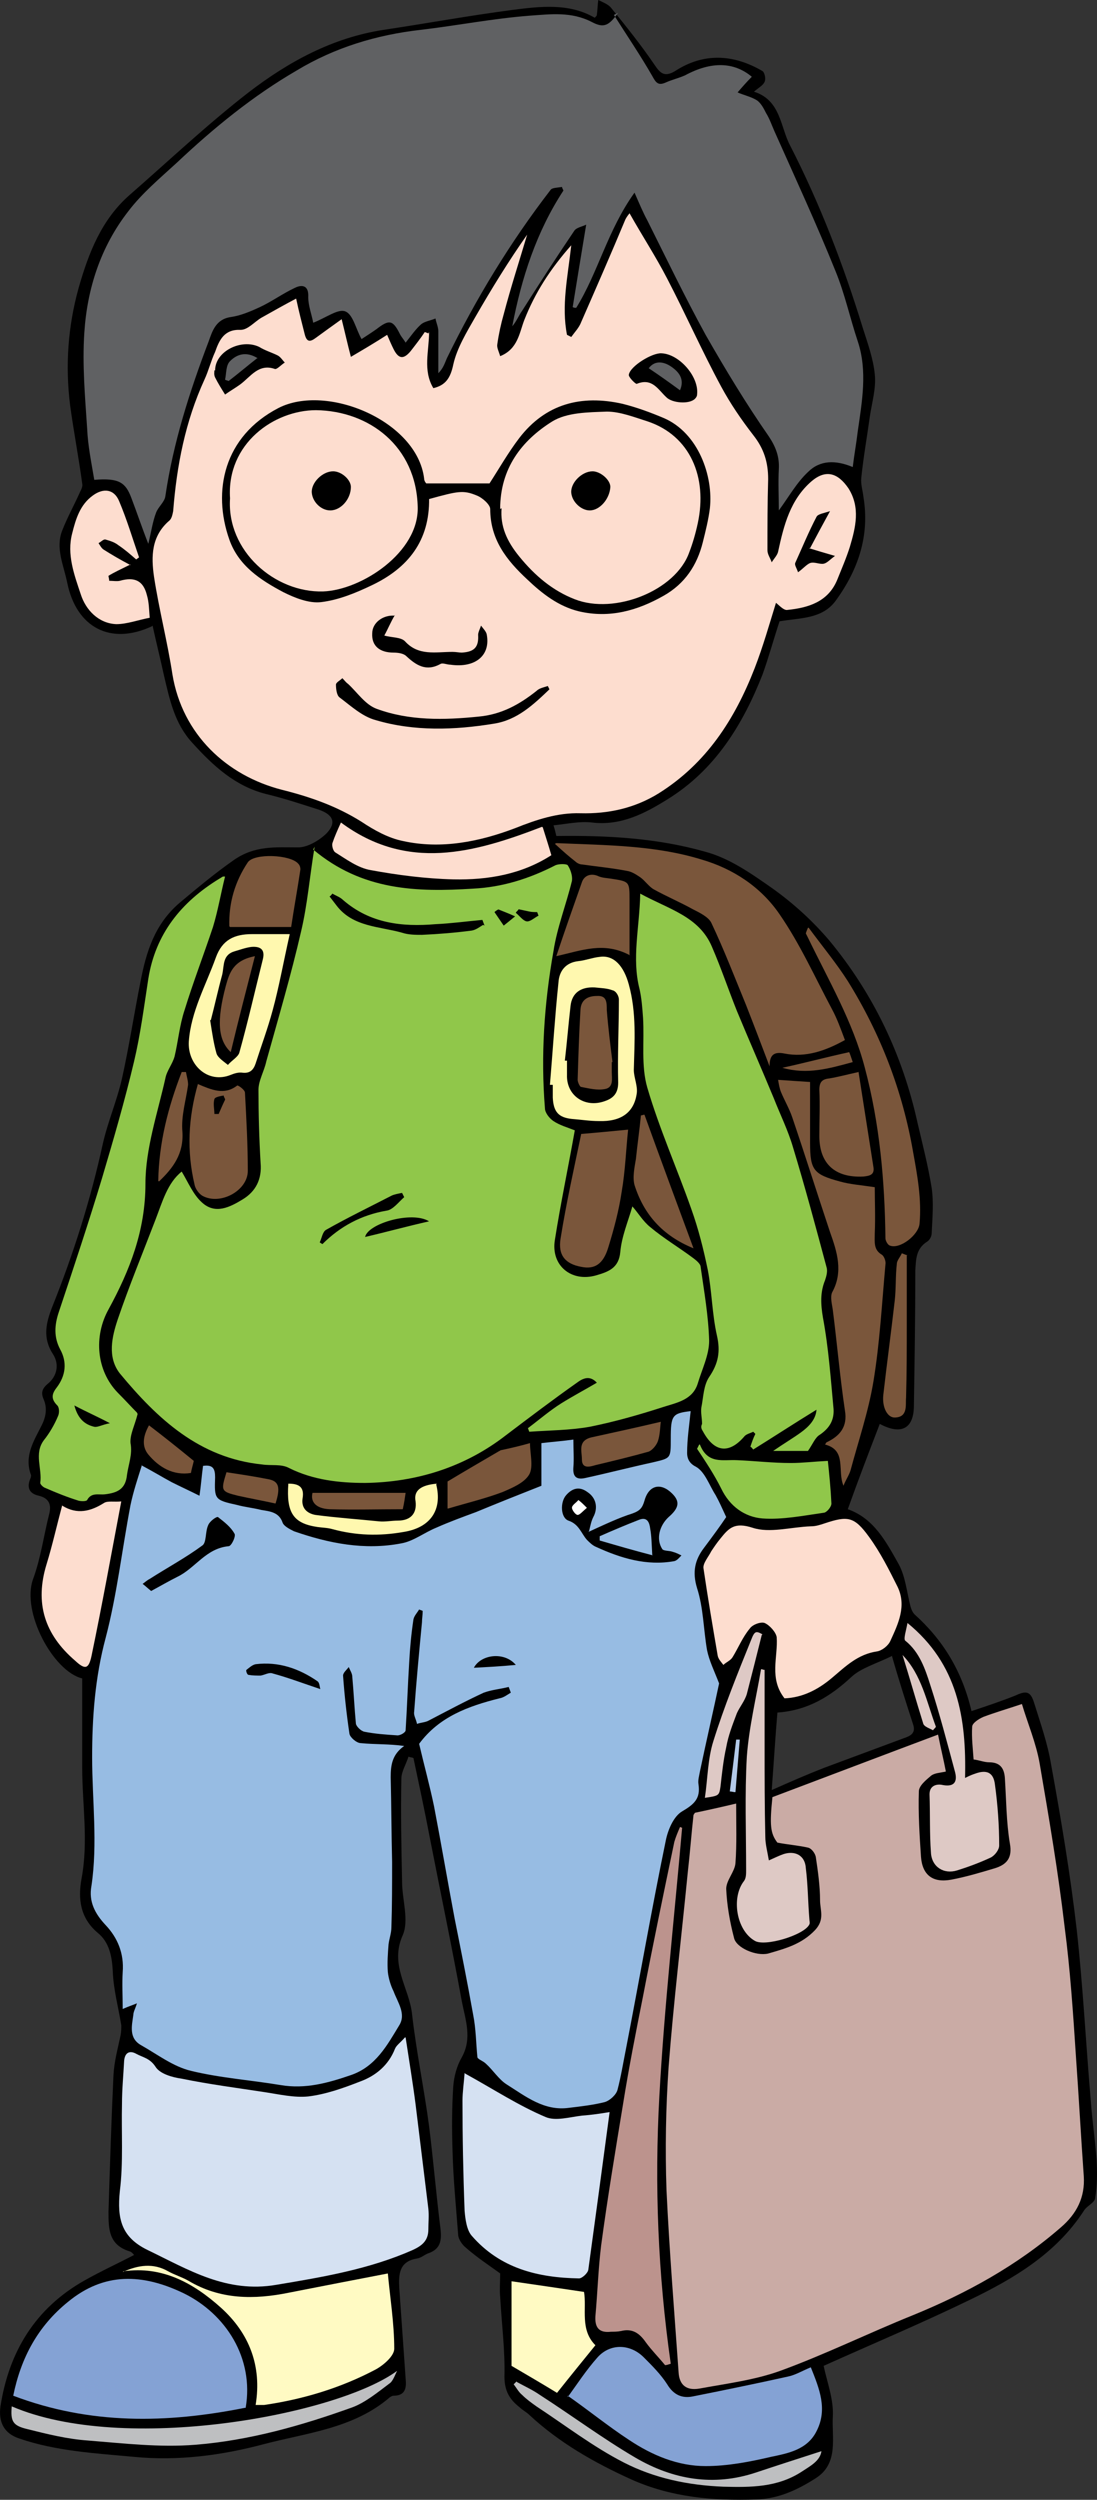
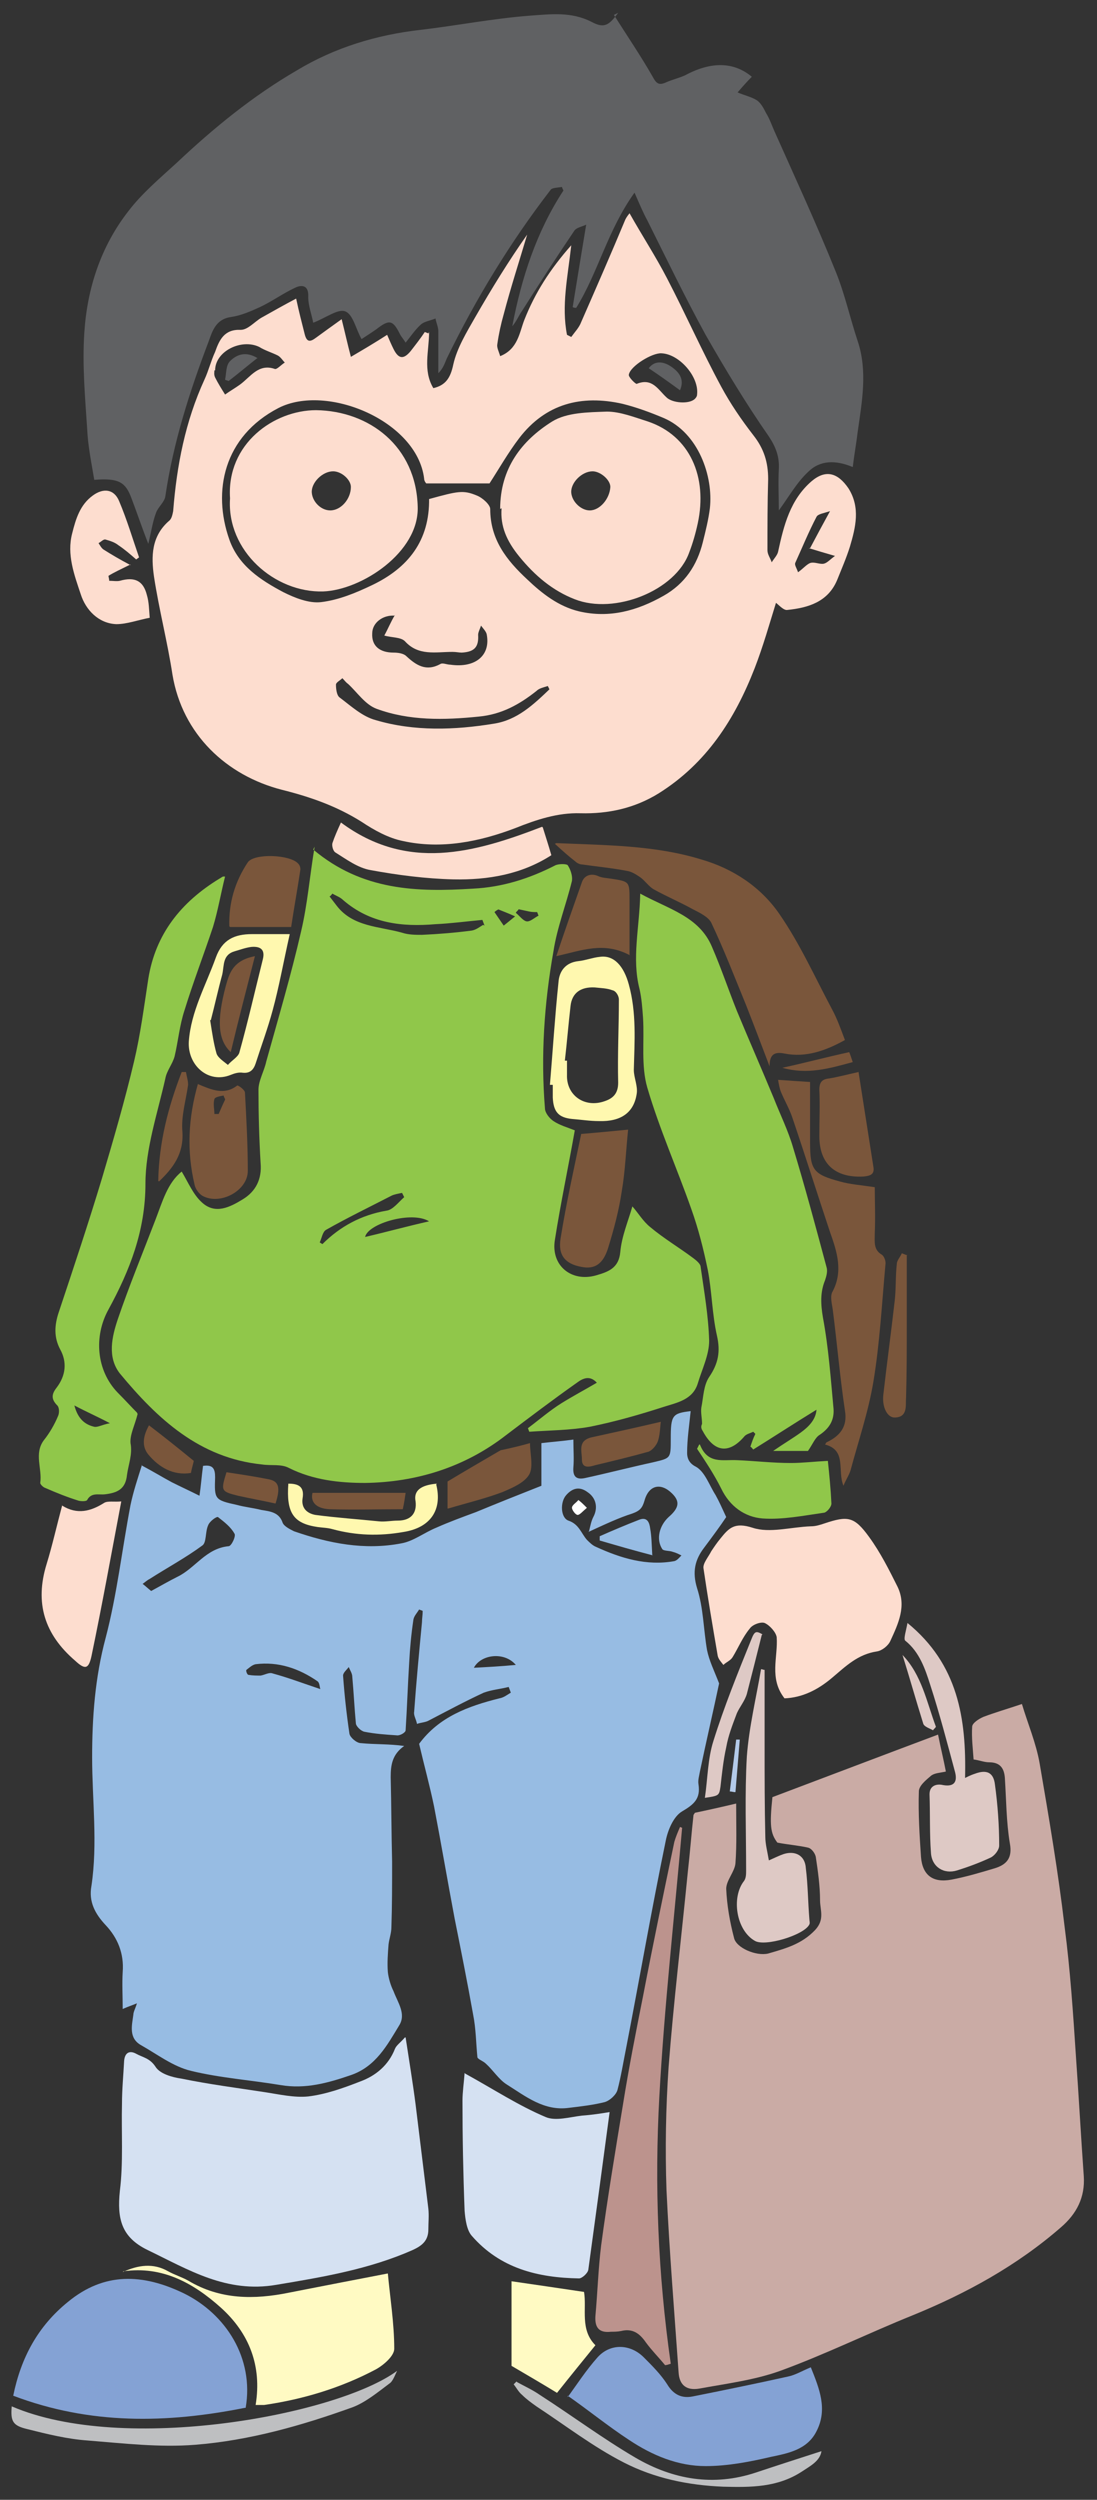
<svg xmlns="http://www.w3.org/2000/svg" version="1.1" viewBox="0 0 333.33 759.53">
  <rect x="0" y="0" width="333.33" height="759.53" fill="#333333" stroke="none" />
  <g>
-     <path d="m181.79 0c-0.216 1.512-0.216 3.023-0.432 4.535 0 0.216-0.216 0.433-0.648 0.865-7.776-4.536-16.633-3.457-25.057-2.377-13.176 1.728-26.134 4.105-39.094 6.049-15.552 2.376-28.945 9.72-41.041 19.008-12.527 9.719-24.19 20.736-36.07 31.104-8.64 7.56-12.529 17.711-15.553 28.295-3.24 11.663-4.104 23.543-2.592 35.639 1.08 7.992 2.592 15.77 3.672 23.762 0.216 0.864-0.216 1.728-0.648 2.592-1.728 3.888-3.886 7.776-5.398 11.664-2.16 5.399 0.432 10.582 1.512 15.982 2.808 13.608 13.175 19.008 25.703 13.176l0.217-0.217c1.08 4.968 2.375 10.153 3.455 15.121 1.728 7.344 3.241 14.688 8.641 20.52 6.263 6.911 12.959 13.175 22.463 15.551 5.4 1.296 10.584 3.024 15.984 4.752 4.32 1.512 5.399 3.889 2.375 7.129-2.16 2.16-5.831 4.32-8.639 4.32-6.912 0-13.176-0.649-19.656 3.887-5.832 4.104-11.016 8.425-16.416 12.961-7.56 6.48-10.151 14.904-11.879 23.975-1.944 9.72-3.457 19.657-5.617 29.377-1.512 6.696-4.32 13.175-5.832 19.871-3.672 16.847-8.856 33.263-15.336 49.463-1.944 4.968-3.023 9.505 0.217 14.473 1.944 3.024 1.296 6.696-1.728 9.072-1.728 1.512-1.944 2.808-1.08 4.752 1.08 2.591 0.648 5.181-0.648 7.773-2.376 4.752-5.398 9.289-3.238 15.121 0 0.216-7.969e-4 0.648-0.217 1.08-1.08 2.592-0.432 4.536 2.592 5.184 2.592 0.648 3.888 2.16 3.24 5.184-1.728 6.696-2.593 13.608-4.969 20.088-3.672 9.936 6.048 28.08 14.904 30.24v27c0 11.232 1.945 22.462-0.215 33.91-1.08 6.048-0.433 11.88 4.967 16.416 3.456 2.808 4.321 7.128 4.537 11.664 0.216 5.616 1.728 11.016 2.592 16.416 1e-6 0.864-7.96e-4 1.943-0.217 3.023-0.864 4.104-1.944 7.992-2.16 12.096-0.648 13.824-1.08 27.649-1.512 41.473 0 5.184 4.68e-4 10.152 6.481 12.096 0.648 0.216 1.079 0.864 1.295 1.08-4.968 2.592-10.151 4.967-15.119 7.775-14.904 8.424-22.896 21.598-25.488 38.23-0.648 4.752 1.079 8.209 5.615 9.721 11.232 3.888 23.328 4.535 34.992 5.615 13.392 1.296 26.567-0.431 39.527-3.887 13.176-3.456 27.216-4.752 38.232-14.256 0.432-0.216 0.648-0.434 1.08-0.434 3.888 0 3.888-2.808 3.672-5.184-0.648-9.288-1.295-18.36-1.943-27.648-0.216-4.104-0.002-7.99 5.398-8.855 1.296-0.215 2.161-1.078 3.24-1.51 3.888-1.296 4.319-3.889 3.887-7.561-1.296-10.368-2.159-20.736-3.455-31.104-1.511-11.448-3.888-22.68-5.184-34.127-0.864-7.992-6.911-14.905-2.807-23.977 1.944-4.536-0.217-10.801-0.217-16.201-0.216-10.368-0.433-20.95-0.217-31.318 1e-5 -2.16 1.512-4.535 2.16-6.695 0.432 0.216 1.082 0.216 1.514 0.432 1.728 8.208 3.456 16.199 4.967 24.191 3.24 16.631 6.695 33.048 9.719 49.68 1.08 5.616 3.24 11.232 0 17.062-1.512 2.592-2.376 5.832-2.592 8.855-0.432 6.48-0.431 13.176-0.215 19.656 0.216 8.64 1.079 17.065 1.727 25.705 0.216 1.296 1.297 2.808 2.377 3.672 3.456 3.024 7.127 5.399 10.367 7.775 0 2.592-0.216 4.967 0 7.127 0.432 7.992 1.513 16.199 1.297 24.191 0 4.32 1.511 6.913 4.535 9.289 0.864 0.864 2.159 1.511 3.023 2.375 9.072 8.424 19.657 14.473 31.105 19.656 12.095 5.4 24.839 6.479 37.799 6.047 6.912-0.216 12.745-3.022 18.145-6.479 7.128-4.535 4.752-12.528 5.184-19.008 0.216-4.968-1.729-10.151-2.809-15.119 14.903-6.696 29.808-12.962 44.496-20.09 13.392-6.48 26.136-14.038 34.559-26.998 0.864-1.512 3.239-2.377 3.455-3.889 0.648-3.888 0.648-7.776 0.432-11.664-0.432-5.832-1.295-11.664-1.727-17.496-1.512-17.495-2.376-34.99-4.32-52.486-1.943-16.848-4.751-33.479-7.775-50.111-1.08-6.48-3.24-12.527-5.184-18.791-1.08-3.456-2.377-3.672-5.617-2.16-4.32 1.728-8.855 3.24-13.391 4.752-2.808-12.096-8.641-21.6-17.281-29.375-0.648-0.648-1.079-1.728-1.295-2.592-1.08-4.32-1.513-8.857-3.457-12.529-3.888-6.912-7.56-14.04-15.551-16.848 3.24-9.072 6.479-17.496 9.719-25.92 6.48 3.456 10.369 1.513 10.369-5.615 0.216-13.607 0.432-27.431 0.432-41.039 0.216-3.456 0.215-6.481 3.455-8.641 0.864-0.432 1.514-1.728 1.514-2.592 0.216-4.536 0.648-9.288 0-13.824-1.08-6.695-2.808-13.391-4.32-19.871-4.536-20.52-13.392-39.096-26.783-55.295-4.968-5.832-10.8-11.232-17.496-15.984-6.48-4.536-12.961-9.072-20.305-11.016-14.472-4.104-29.591-4.968-45.143-4.752-0.216-0.864-0.431-1.944-0.863-3.24 4.104-0.432 7.992-1.295 11.664-0.863 8.856 1.08 16.197-2.809 23.109-7.129 14.256-8.856 22.681-22.463 28.729-37.799 1.944-5.4 3.456-11.015 5.184-16.199 6.264-1.08 12.96-0.648 17.064-6.264 6.912-9.504 10.368-19.871 8.424-31.535-0.216-1.944-0.864-3.888-0.648-5.832 0.648-6.264 1.728-12.312 2.592-18.576 0.648-4.32 1.944-8.64 1.512-12.744-0.432-4.752-2.16-9.504-3.672-14.256-5.831-19.007-12.959-37.583-22.031-55.295-3.024-5.616-2.808-13.824-11.016-16.416 1.512-1.296 2.808-1.943 3.24-3.023 0.432-0.864-4.3e-4 -2.808-0.648-3.24-8.856-5.184-17.928-5.616-26.568 0-3.24 1.944-4.536 0.649-6.264-1.943-4.103-6.048-8.638-11.663-13.174-17.279-0.864-1.08-2.593-1.729-3.889-2.377zm89.205 503.06h0.217c-0.063 0.032-0.126 0.059-0.189 0.09 2.151 7.522 4.302 14.193 6.453 20.861 0.864 2.592-0.865 3.455-2.809 4.104-8.208 3.024-16.198 6.048-24.406 9.072-4.968 1.944-9.936 4.105-15.768 6.697 0.648-8.64 1.081-15.985 1.728-23.545 9.288-0.648 16.199-4.969 22.463-10.801 2.983-2.771 7.649-4.072 12.338-6.389-0.009-0.031-0.019-0.059-0.027-0.09z" />
    <path d="m42.899 445.17c3.672 1.944 6.48 3.672 9.288 5.184 2.592 1.296 5.4 2.592 8.424 4.104 0.432-2.808 0.648-5.832 1.08-9.072 3.024-0.432 3.671 0.864 3.671 3.456-0.216 6.696-0.216 6.912 6.696 8.424 2.376 0.648 4.752 0.864 7.344 1.512 2.592 0.432 5.4 0.648 6.48 3.888 0.432 1.08 2.16 1.944 3.456 2.592 10.584 3.672 21.384 5.832 32.616 3.672 3.672-0.648 6.912-3.24 10.583-4.752 3.888-1.728 7.992-3.24 12.096-4.752 6.264-2.592 12.744-5.184 19.872-7.992v-12.96c3.672-0.432 6.696-0.648 9.72-1.08 0 3.24 0.216 5.832 0 8.424-0.216 2.808 0.864 3.888 3.672 3.24 6.912-1.512 13.608-3.24 20.519-4.752 5.4-1.296 5.4-1.08 5.4-7.128 0-7.128 0.432-7.776 6.048-8.424-0.432 4.32-1.08 8.424-1.08 12.744 0 1.296 0.432 3.024 2.592 4.104 2.808 1.512 4.104 5.616 6.048 8.64 1.08 1.944 1.944 3.888 3.24 6.696-1.728 2.592-4.104 5.832-6.696 9.288-2.808 3.672-3.672 7.344-2.16 12.312 1.944 6.048 1.944 12.527 3.024 18.791 0.648 3.24 2.16 6.264 3.672 10.152-1.728 8.208-3.888 17.496-5.832 26.784-0.216 1.296-0.648 2.592-0.432 3.888 0.648 4.32-1.296 6.048-4.968 8.208-2.592 1.512-4.32 5.616-4.968 8.856-4.32 20.951-7.991 42.119-12.095 63.287-0.864 4.319-1.512 8.423-2.592 12.527-0.432 1.512-2.376 3.24-3.888 3.672-3.456 0.864-7.128 1.296-10.8 1.728-7.56 1.08-13.176-3.456-19.008-7.128-2.376-1.512-4.104-4.32-6.264-6.264-0.864-0.864-2.376-1.296-2.592-1.944-0.432-4.319-0.432-8.639-1.296-12.959-1.728-9.72-3.672-19.44-5.616-29.16-2.16-11.448-4.104-22.896-6.264-34.127-1.296-6.264-3.023-12.528-4.535-19.008 6.047-8.208 14.903-11.448 24.407-13.824 1.296-0.216 2.376-1.08 3.456-1.728-0.216-0.648-0.432-1.08-0.648-1.728-2.592 0.648-5.184 0.864-7.56 1.728-5.616 2.592-11.232 5.616-16.631 8.424-1.08 0.648-2.592 0.648-3.672 1.08-0.216-1.296-1.08-2.592-0.864-3.672 0.648-9.072 1.512-18.144 2.376-27.215 0-1.08 0.216-2.16 0.216-3.456-0.432-0.216-0.648-0.216-1.08-0.432-0.648 1.08-1.512 1.944-1.728 3.024-0.648 4.319-1.08 8.855-1.296 13.175-0.432 6.912-0.648 13.824-1.08 20.52 0 0.648-1.728 1.728-2.808 1.512-3.24-0.216-6.48-0.432-9.72-1.08-1.08-0.216-2.592-1.728-2.592-2.592-0.432-4.536-0.648-9.288-1.08-14.04 0-1.08-0.648-1.944-1.08-3.024-0.648 0.864-1.728 1.728-1.728 2.592 0.432 6.048 1.08 11.88 1.944 17.712 0.216 1.08 2.16 2.808 3.456 2.808 4.32 0.432 8.64 0.216 13.176 0.864-3.672 2.592-4.104 5.832-4.104 9.504 0.216 8.64 0.216 17.064 0.432 25.703 0 6.696 0 13.392-0.216 19.872 0 1.728-0.648 3.456-0.864 5.184-0.216 2.808-0.432 5.616-0.216 8.424 0.216 1.944 0.864 4.104 1.728 5.832 1.296 3.456 3.888 6.912 1.728 10.368-3.672 6.048-7.128 12.527-14.688 15.119-6.912 2.376-13.824 4.32-21.384 3.024-9.072-1.512-18.36-2.16-27.215-4.32-5.4-1.296-10.152-4.967-15.12-7.775-3.888-2.16-2.808-6.048-2.376-9.288 0-0.864 0.648-1.944 1.08-3.456-1.512 0.648-2.376 0.864-4.32 1.728 0-4.104-0.216-7.56 0-11.232 0.432-5.616-1.512-10.368-5.184-14.256-3.24-3.456-5.184-7.128-4.32-11.88 1.944-12.96 0.216-26.135 0.216-39.095 0-12.096 0.864-24.192 4.104-36.288 3.456-13.175 4.968-26.783 7.56-40.391 0.864-4.104 2.16-7.992 3.456-12.096zm136.08 20.088c0.432-1.728 0.648-3.024 1.296-4.32 1.512-2.808 0.864-5.832-1.728-7.56-2.592-1.944-4.752-1.08-6.48 0.864-1.944 2.16-1.728 6.912 0.648 7.776 3.24 1.08 3.888 3.888 5.616 5.832 0.864 0.864 1.728 1.728 2.808 2.16 7.56 3.456 15.335 5.832 23.759 4.32 0.864-0.216 1.512-1.08 2.16-1.728-0.864-0.432-1.728-0.864-2.592-1.08-1.08-0.432-2.808-0.216-3.24-0.864-1.944-3.024-0.864-7.128 1.944-9.72 3.24-2.808 3.456-4.752 1.08-7.128-3.456-3.456-7.128-2.592-8.424 2.16-0.647 2.16-1.295 3.024-3.671 3.888-4.104 1.296-8.208 3.24-13.392 5.616zm-133.05 18.144c2.808-1.512 5.4-3.024 7.992-4.32 5.4-2.592 8.64-8.64 15.551-9.288 0.864 0 2.376-3.24 1.728-3.888-1.08-1.944-3.024-3.456-4.968-4.968-0.432-0.216-2.591 1.296-3.023 2.592-0.864 1.944-0.432 5.184-1.728 6.048-4.968 3.672-10.584 6.696-15.984 10.152-0.864 0.432-1.512 1.08-2.16 1.512 0.864 0.648 1.512 1.296 2.592 2.16zm51.407 29.807c-0.216-0.648-0.216-1.944-0.864-2.376-5.616-3.888-11.88-6.048-18.792-5.184-1.08 0.216-1.944 1.08-2.808 1.728-0.216 0.216 0.216 1.512 0.648 1.512 1.296 0.216 2.376 0.216 3.672 0.216 1.296-0.216 2.592-1.08 3.672-0.648 4.752 1.296 9.288 3.024 14.472 4.752zm59.399-7.344c-3.456-4.104-10.584-3.24-12.744 0.864 4.104-0.216 8.208-0.432 12.744-0.864z" fill="#97bce3" />
    <path d="m95.17 258.12c14.904 12.528 31.536 12.96 48.599 11.88 8.856-0.432 17.064-3.024 25.056-7.128 1.08-0.432 3.24-0.432 3.672 0 0.864 1.296 1.512 3.24 1.296 4.752-1.728 7.128-4.536 14.256-5.616 21.384-2.808 15.767-3.888 31.751-2.592 47.735 0 1.296 1.296 3.024 2.592 3.888 1.944 1.296 4.32 1.944 6.48 2.808-1.944 11.016-4.32 22.247-6.048 33.263-1.296 7.776 4.968 12.96 12.528 10.8 3.672-1.08 6.912-2.16 7.344-7.128 0.432-4.752 2.376-9.288 3.672-13.824 1.728 1.944 3.239 4.536 5.399 6.264 4.104 3.456 8.856 6.264 13.176 9.504 0.864 0.648 2.16 1.728 2.16 2.592 1.08 7.56 2.376 14.904 2.592 22.464 0 4.32-2.16 8.64-3.456 12.96-1.512 4.968-6.264 5.831-10.368 7.127-7.343 2.376-14.903 4.536-22.463 6.048-6.048 1.08-12.312 1.08-18.36 1.512-0.216-0.432-0.216-0.648-0.432-1.08 3.456-2.592 6.696-5.4 10.152-7.559 3.456-2.16 7.128-4.104 10.8-6.264-2.16-2.376-4.32-1.296-6.048 0-7.344 5.184-14.472 10.583-21.6 15.983-12.528 9.72-27.215 14.256-42.767 14.472-7.776 0-15.768-0.864-23.112-4.536-2.376-1.296-5.4-0.648-8.208-1.08-19.007-1.944-31.751-13.824-43.199-27.647-3.888-4.968-2.376-11.232-0.648-16.416 3.456-10.152 7.56-20.088 11.448-30.24 2.16-5.616 3.672-11.231 7.992-14.687 1.944 3.24 3.456 6.911 6.048 9.287 4.103 3.888 8.639 1.512 12.527-0.864s5.832-6.047 5.4-11.015c-0.432-7.344-0.648-14.904-0.648-22.248 0-2.808 1.728-5.616 2.376-8.64 3.672-13.176 7.56-26.351 10.584-39.527 1.944-8.208 2.592-16.632 4.104-25.704zm52.055 23.112c-0.216-0.648-0.432-1.08-0.648-1.728-4.752 0.432-9.504 1.08-14.256 1.296-10.151 0.864-19.871-0.216-28.079-7.344-0.864-0.864-2.16-1.296-3.24-1.944-0.216 0.216-0.432 0.648-0.864 0.864 0.648 0.864 1.512 1.944 2.16 2.808 4.968 6.48 12.96 6.264 19.872 8.208 1.944 0.648 4.104 0.648 6.048 0.648 4.967-0.216 10.151-0.648 15.119-1.296 1.296-0.216 2.376-1.08 3.456-1.728zm-50.327 96.118c0.432 0.216 0.648 0.432 1.08 0.648 5.4-5.4 11.88-8.856 19.44-10.152 1.944-0.216 3.672-2.592 5.4-4.104l-0.648-1.296c-1.08 0.216-2.376 0.432-3.24 0.864-6.696 3.456-13.392 6.696-19.872 10.368-1.08 0.648-1.296 2.592-1.944 3.888zm14.04-1.512c6.48-1.512 12.744-3.24 19.439-4.752-5.183-3.24-18.575 0.648-19.439 4.752zm40.607-99.574c-0.432 0.216-0.864 0.432-1.296 0.864 0.864 1.296 1.944 2.808 2.808 4.104 1.08-0.864 2.16-1.728 3.456-2.808-2.376-1.08-3.672-1.512-5.184-2.16zm6.048 0c-0.216 0.432-0.648 0.648-0.864 1.08 1.08 0.864 2.16 2.376 3.24 2.592s2.376-1.08 3.672-1.728c-0.216-0.432-0.216-0.648-0.432-1.08-0.864 0-1.728 0-2.592-0.216-1.08-0.216-1.944-0.432-3.024-0.648z" fill="#90c74a" />
    <path d="m130.38 100.87c0 5.832-1.943 11.664 1.296 17.064 3.672-0.864 5.184-3.024 6.048-7.128 1.08-4.968 4.104-9.936 6.696-14.471 4.968-8.64 10.152-17.064 15.768-25.056-2.376 7.992-4.968 15.984-7.128 24.192-0.864 3.023-1.512 6.047-1.944 9.071-0.216 1.08 0.432 2.16 0.864 3.672 5.4-2.16 5.832-7.128 7.344-11.015 3.24-8.208 7.776-15.336 14.256-22.68-1.08 9.72-3.024 18.36-1.296 27.215l1.296 0.648c1.08-1.512 2.376-2.808 3.024-4.535 4.536-10.368 9.072-20.736 13.392-31.104 0.216-0.432 0.432-0.864 1.296-1.944 3.887 6.912 7.991 13.176 11.447 19.872 5.616 10.8 10.584 22.031 16.416 32.831 2.808 5.184 6.048 9.936 9.72 14.688 3.24 4.104 4.536 8.208 4.536 13.392-0.216 7.128-0.216 14.472-0.216 21.599 0 1.296 0.864 2.376 1.296 3.672 0.648-1.08 1.728-2.16 1.944-3.24 1.728-7.991 3.672-15.767 10.152-21.383 4.32-3.672 7.992-2.592 11.232 2.16 3.671 5.832 2.16 11.88 0.432 17.711-1.08 3.456-2.592 6.912-3.888 10.152-2.808 6.696-8.856 8.424-15.12 9.072-1.08 0.216-2.592-1.512-3.456-2.16-1.944 6.264-3.888 13.176-6.48 19.872-6.048 15.552-14.688 28.943-29.16 38.015-7.343 4.536-15.335 6.264-23.759 6.048-6.912-0.216-13.392 1.944-19.872 4.536-10.8 4.104-22.464 6.48-34.127 3.888-4.32-0.864-8.64-3.24-12.528-5.832-7.56-4.752-15.552-7.56-24.192-9.72-16.848-4.32-30.239-16.847-33.263-34.991-1.512-9.936-4.104-19.872-5.616-29.808-0.864-6.048-0.864-12.311 4.752-17.063 0.648-0.648 0.864-1.728 1.08-2.808 1.08-13.824 3.672-27.216 9.504-39.96 1.296-2.808 1.944-5.616 3.239-8.424 1.296-3.672 2.808-6.912 7.776-6.696 2.16 0 4.104-2.375 6.264-3.671 3.456-1.944 6.912-3.888 10.584-5.832 0.864 4.104 1.728 7.344 2.592 10.799 0.648 2.592 1.728 2.376 3.456 1.08 2.376-1.728 4.752-3.456 7.776-5.615 1.08 4.319 1.728 7.343 2.808 11.447 3.672-2.16 7.344-4.32 11.016-6.696 0.648 1.512 1.296 3.024 1.944 4.32 1.512 3.024 3.024 3.24 5.184 0.648 1.512-1.944 3.024-3.888 4.32-5.832 0.432 0.216 0.648 0.216 1.079 0.432zm0 50.76c8.64-2.376 10.368-2.808 14.472-1.08 1.728 0.648 4.104 2.808 4.104 4.104 0 9.287 4.968 15.551 11.232 21.383 4.536 4.32 9.504 8.208 15.768 9.72 9.288 2.16 17.712-0.216 25.703-4.752 6.48-3.672 10.152-9.288 11.88-16.2 0.864-3.455 1.728-6.911 2.16-10.367 1.08-9.72-3.456-22.896-14.04-27.432-4.104-1.728-8.207-3.24-12.527-4.32-12.528-2.808-23.328 0-31.32 10.368-3.456 4.536-6.264 9.504-9.072 13.824h-19.223s-0.648-0.648-0.648-1.512c-2.16-17.496-29.592-28.944-44.28-21.384-16.632 8.64-20.088 25.272-14.904 39.959 2.808 7.992 9.504 12.312 16.416 15.984 3.456 1.728 7.776 3.456 11.448 3.024 5.4-0.648 10.584-2.808 15.552-5.184 10.8-5.184 17.495-13.392 17.279-26.351zm36.72 58.103-0.648-1.296c-1.296 0.432-2.592 0.648-3.456 1.512-5.184 4.104-10.584 7.128-17.496 7.776-10.584 1.08-21.167 1.296-31.103-2.376-3.456-1.296-5.832-4.968-8.64-7.56-0.648-0.432-1.08-1.08-1.728-1.728-0.648 0.648-1.944 1.296-1.944 1.944 0 1.296 0.216 3.24 1.08 3.888 3.456 2.592 6.912 5.832 11.016 6.912 11.664 3.456 23.975 3.024 35.855 1.08 7.128-1.08 12.096-5.832 17.064-10.584zm-47.303-22.68c-3.456-0.216-6.696 2.16-6.696 5.4-0.216 3.888 2.376 5.832 6.48 5.832 1.296 0 3.024 0.216 3.888 1.08 3.024 2.808 6.048 4.752 10.367 2.376 0.648-0.432 1.944 0.216 3.024 0.216 7.56 1.08 12.312-2.808 11.016-9.288-0.216-0.864-1.08-1.728-1.728-2.592-0.216 0.864-0.864 1.944-0.864 2.808 0.216 3.672-1.08 5.184-4.968 5.4-0.864 0-1.728-0.216-2.808-0.216-5.184 0-10.367 1.296-14.471-3.24-1.296-1.296-4.104-1.08-6.264-1.728 1.08-1.944 1.944-4.104 3.24-6.264zm81.214-79.703c-2.808-0.216-9.503 3.888-9.935 6.48-0.216 0.648 1.944 2.808 2.376 2.808 4.751-1.944 6.479 1.728 9.071 4.104 1.728 1.728 6.912 2.16 8.64 0.432 0.432-0.432 0.648-0.864 0.648-1.296 0.648-5.4-5.4-12.312-10.8-12.528zm-135.86 5.184c0 0.432-0.216 1.296 0.216 2.16 0.864 1.728 1.944 3.456 3.024 5.184 1.512-1.08 3.024-1.944 4.536-3.024 3.24-2.376 5.616-6.48 10.584-4.752 0.648 0.216 1.944-1.296 3.024-1.944-0.648-0.648-1.296-1.728-2.16-2.16-1.728-0.864-3.888-1.512-5.616-2.592-5.4-2.592-13.392 1.296-13.392 7.128zm181.01 53.999c1.944-3.671 3.672-6.911 6.048-11.231-1.944 0.648-3.672 0.864-4.104 1.728-2.376 4.536-4.32 9.287-6.48 14.039-0.216 0.648 0.432 1.512 0.864 2.808 1.512-1.08 2.592-2.376 3.672-2.808 1.296-0.432 2.808 0.432 4.104 0.216 1.08-0.216 1.944-1.296 3.456-2.376-3.024-0.864-5.184-1.512-7.992-2.376z" fill="#fdddcf" />
    <path d="m211.16 550.79c4.104-0.864 7.992-1.728 12.528-2.808 0 6.48 0.216 12.311-0.216 18.143-0.216 2.592-2.808 5.184-2.808 7.776 0.216 4.968 1.08 9.936 2.376 14.904 0.648 3.024 6.696 5.616 10.368 4.752 5.184-1.512 10.152-2.808 14.256-7.128 3.024-3.24 1.512-6.048 1.512-9.072 0-4.32-0.648-8.856-1.296-13.176-0.216-1.08-1.296-2.592-2.376-2.808-2.808-0.648-5.832-0.864-9.288-1.512-2.16-2.808-2.376-5.399-1.512-13.823 16.632-6.264 33.047-12.528 50.327-19.008 0.864 4.32 1.728 7.776 2.376 11.232-1.944 0.432-3.456 0.432-4.536 1.296-1.512 1.296-3.672 3.024-3.672 4.752-0.216 6.696 0.216 13.391 0.648 19.871 0.432 5.616 3.672 7.992 9.288 6.912 4.536-0.864 8.856-2.16 13.176-3.456 3.456-1.08 5.4-3.024 4.536-7.56-1.08-6.479-1.08-13.175-1.512-19.871-0.216-3.024-1.512-4.752-4.752-4.752-1.512 0-3.024-0.648-4.752-0.864-0.216-3.24-0.648-6.696-0.432-9.936 0-1.08 1.944-2.376 3.456-3.024 3.456-1.296 7.128-2.376 11.664-3.888 1.728 5.832 4.32 11.88 5.4 18.144 2.808 16.416 5.616 32.831 7.56 49.463 1.728 13.176 2.591 26.352 3.455 39.527 0.864 12.096 1.512 24.192 2.376 36.288 0.432 6.48-2.16 11.448-6.911 15.552-13.392 11.664-28.728 20.087-45.144 26.783-13.392 5.4-26.567 11.88-40.175 16.848-7.776 2.808-16.416 3.888-24.624 5.4-3.888 0.648-6.048-1.08-6.264-4.968-1.296-18.36-2.808-36.935-3.672-55.295-0.432-12.528-0.216-25.056 0.648-37.584 1.512-19.655 3.888-39.311 5.832-59.183 0.648-5.616 1.08-11.448 1.728-17.279z" fill="#caaba5" />
    <path d="m186.54 4.536c4.104 6.48 8.208 12.528 11.663 18.576 1.08 1.944 1.728 3.024 4.104 1.944 1.944-0.864 3.888-1.296 5.832-2.16 7.992-4.32 14.904-4.104 20.304 0.432-1.512 1.512-3.024 3.24-4.32 4.752 1.944 0.864 4.104 1.296 5.832 2.376 1.296 0.864 2.16 2.591 2.808 3.887 1.08 1.728 1.728 3.672 2.592 5.616 6.264 14.04 12.744 28.08 18.576 42.552 2.808 6.912 4.32 14.04 6.696 21.167 3.023 9.072 1.295 18.36 0 27.432-0.433 3.672-1.08 7.128-1.512 10.8-5.184-2.16-9.936-2.16-13.608 1.512-3.456 3.24-5.832 7.56-8.856 11.664 0-4.104-0.216-8.424 0-12.528 0.216-3.672-0.864-6.696-3.024-9.936-6.912-9.936-13.176-20.304-19.224-30.888-6.264-11.447-11.88-23.111-17.712-34.775-1.295-2.376-2.375-4.968-3.887-8.424-8.208 11.448-11.016 24.192-17.712 34.992-0.432 0-0.648 0-1.08-0.216 1.296-7.992 2.592-15.984 4.104-25.056-1.296 0.648-3.024 0.864-3.672 1.944-5.4 7.992-10.584 15.984-15.768 24.192-1.08 1.512-1.728 3.24-3.024 4.751 2.808-14.687 7.344-28.727 15.552-41.255-0.216-0.432-0.432-0.864-0.432-1.08-1.296 0.216-3.024 0.216-3.456 0.864-12.312 15.984-22.68 33.048-31.536 51.191-0.648 1.512-1.08 3.024-2.592 4.536v-12.744c0-1.296-0.648-2.592-0.864-3.887-1.512 0.648-3.239 0.864-4.319 1.727-1.728 1.512-3.024 3.456-4.752 5.616-0.648-1.08-1.296-1.728-1.728-2.592-2.16-4.319-3.24-4.535-7.128-1.512-1.512 1.08-3.24 2.16-4.536 3.024-1.728-3.024-2.592-7.559-4.968-8.423-2.16-0.864-5.832 1.944-9.72 3.455-0.432-2.375-1.512-5.183-1.512-7.775 0.216-3.672-1.944-3.888-4.104-2.808-3.672 1.728-6.912 4.104-10.584 5.832-2.808 1.296-5.832 2.592-8.856 3.024-4.536 0.648-5.616 4.319-6.695 7.343-5.832 15.336-10.8 30.888-13.176 47.088-0.216 1.728-2.16 3.24-2.808 4.968-1.08 2.808-1.512 6.048-2.376 9.503-1.944-4.967-3.456-9.503-5.184-14.039s-3.672-6.048-11.232-5.4c-0.864-5.184-1.944-10.368-2.16-15.552-0.648-9.72-1.512-19.44-0.864-29.16 0.864-13.391 4.968-26.135 13.392-36.935 4.104-5.4 9.504-9.936 14.688-14.688 11.231-10.584 23.111-20.303 36.503-28.079 11.448-6.912 24.192-10.8 37.584-12.312 11.015-1.296 22.031-3.456 33.263-4.32 6.264-0.432 12.528-1.296 18.792 1.944 3.672 1.944 5.184 1.08 7.992-2.808z" fill="#606163" />
    <path d="m194.53 271.51c8.639 4.752 17.927 6.912 21.815 16.2 2.808 6.48 4.968 12.959 7.56 19.439 3.672 8.856 7.56 17.712 11.232 26.568 1.944 4.968 4.32 9.72 5.832 14.904 3.672 12.096 6.912 24.191 10.152 36.287 0.432 1.296 0 2.808-0.432 4.104-1.512 3.672-1.296 7.344-0.648 11.232 1.728 9.288 2.376 18.576 3.24 27.863 0.216 3.456-1.296 5.832-4.104 7.776-1.512 0.864-2.16 2.808-3.672 4.968h-10.584c3.456-2.376 6.048-3.888 8.424-5.616s4.536-3.888 4.752-6.912c-6.696 4.104-12.96 8.208-19.224 12.096-0.216-0.216-0.432-0.648-0.864-0.864 0.432-1.296 0.864-2.592 1.512-3.888l-0.648-0.648c-0.864 0.432-1.944 0.648-2.592 1.296-4.752 5.616-9.288 4.968-12.744-1.512-0.432-0.648-0.648-1.296-0.216-2.16 0-1.728-0.432-3.456-0.216-4.968 0.648-3.239 0.648-6.695 2.376-9.287 2.808-4.104 3.456-7.776 2.376-12.528-1.512-6.696-1.512-13.392-2.808-20.088-1.296-6.264-2.808-12.312-4.968-18.36-4.32-12.311-9.72-24.407-13.392-36.935-1.943-6.696-0.864-14.04-1.295-21.168-0.216-3.024-0.432-6.048-1.08-8.856-2.376-9.287 0-18.575 0.216-28.727z" fill="#90c74a" />
    <path d="m123.25 619.05c1.08 7.127 2.16 13.607 3.024 20.303 1.296 10.584 2.592 21.168 3.887 31.752 0.216 2.16 0 4.104 0 6.264 0 3.456-1.943 4.968-4.751 6.264-13.176 5.831-27.216 8.207-41.472 10.583-15.12 2.592-26.567-4.536-39.095-10.583-7.992-3.888-9.288-9.504-8.424-17.928 1.08-8.64 0.432-17.712 0.648-26.568 0-4.32 0.432-8.64 0.648-12.96 0.216-2.592 1.728-3.239 3.672-2.16 1.944 1.08 4.104 1.296 5.832 3.888 1.296 2.16 4.968 3.24 7.992 3.672 8.424 1.728 16.847 2.808 25.271 4.104 4.32 0.648 8.856 1.728 13.176 1.296 5.4-0.648 10.8-2.592 15.768-4.536 4.752-1.728 8.64-4.968 10.584-9.935 0.432-1.08 1.728-1.944 3.024-3.456z" fill="#d5e1f2" />
    <path d="m41.819 429.62c-0.864 3.456-2.376 6.264-2.16 8.856 0.648 3.456-0.648 6.48-1.08 9.72-0.432 4.32-3.024 5.4-6.696 5.832-1.944 0.216-4.104-0.648-5.4 1.728-0.216 0.432-1.728 0.432-2.592 0.216-3.456-1.08-6.696-2.376-10.152-3.888-0.648-0.216-1.512-1.08-1.512-1.512 0.648-4.32-1.944-8.856 1.08-12.96 1.728-2.16 3.24-4.752 4.32-7.344 0.432-0.864 0.432-2.592-0.216-3.239-1.944-1.944-1.728-3.456-0.216-5.4 2.808-3.672 3.24-7.776 1.08-11.664-1.944-3.672-1.728-7.344-0.432-11.232 4.536-13.608 9.072-27.216 13.176-40.823 3.456-11.664 6.912-23.544 9.72-35.424 1.944-8.208 3.024-16.632 4.32-25.056 2.16-13.607 9.936-23.327 21.599-30.455 0.432-0.216 0.648-0.432 1.08-0.648h0.648c-1.296 5.184-2.16 10.368-3.672 15.336-2.807 8.424-6.047 16.847-8.639 25.271-1.512 4.536-1.944 9.504-3.024 14.04-0.648 2.376-2.376 4.32-2.808 6.696-2.376 10.584-6.048 21.384-6.048 31.968 0 14.255-4.752 26.351-11.232 38.231-4.536 8.208-3.672 18.576 2.808 25.272 2.16 2.16 4.32 4.535 5.832 6.047zm-19.224-2.591c1.08 4.103 3.24 5.831 6.048 6.479 1.08 0.216 2.376-0.648 4.752-1.08-4.104-2.16-7.128-3.456-10.8-5.399z" fill="#90c74a" />
    <path d="m74.434 731.58c-23.759 4.752-47.087 5.184-70.415-3.672 2.376-11.664 7.56-21.168 16.632-28.512 11.016-9.072 22.68-8.64 35.208-2.592 12.743 6.264 21.383 19.656 18.791 34.776z" fill="#84a2d4" />
    <path d="m238.38 516.02c-4.752-6.048-1.944-12.528-2.376-18.576-0.216-1.512-2.16-3.672-3.672-4.32-1.08-0.432-3.672 0.432-4.536 1.728-2.16 2.592-3.456 5.832-5.184 8.64-0.648 1.08-1.944 1.512-2.808 2.376-0.648-0.864-1.512-1.728-1.728-2.808-1.512-8.856-3.024-17.711-4.32-26.567-0.216-1.512 1.512-3.456 2.376-5.184 0.864-1.296 1.728-2.592 2.808-3.888 2.592-3.24 4.32-4.968 9.72-3.24 5.184 1.728 11.664-0.216 17.712-0.432 1.512 0 2.808-0.432 4.104-0.864 7.128-2.376 9.072-2.16 13.607 4.104 3.456 4.752 6.048 9.936 8.64 15.12 2.808 5.832 0.216 11.231-2.16 16.415-0.648 1.512-2.592 3.024-4.104 3.24-5.831 0.864-9.503 4.536-13.607 7.992-4.32 3.672-9.072 6.048-14.472 6.264z" fill="#fdddcf" />
    <path d="m141.39 630.06c8.64 4.752 16.2 9.72 24.408 13.176 3.024 1.296 7.344 0 11.016-0.432 3.024-0.216 5.832-0.648 8.424-1.08-2.16 16.2-4.32 32.184-6.48 47.951-0.216 1.08-1.944 2.592-2.808 2.592-12.528-0.216-23.976-3.024-32.616-12.959-1.512-1.728-1.944-4.968-2.16-7.56-0.432-11.232-0.648-22.464-0.648-33.48 0-2.592 0.432-5.4 0.648-8.424z" fill="#d5e1f2" />
    <path d="m207.27 555.33c-2.376 27.215-5.4 54.215-6.912 81.43-1.512 27.216-0.432 54.216 3.456 81.431-0.648 0.216-1.296 0.432-1.728 0.432-1.944-2.376-4.104-4.536-5.832-6.912-1.943-2.808-4.103-4.32-7.559-3.456-1.08 0.216-2.16 0.216-3.024 0.216-3.672 0.432-4.968-1.296-4.752-4.752 0.648-7.128 0.864-14.255 1.728-21.383 1.944-14.472 4.32-28.728 6.696-43.2 1.728-10.8 3.888-21.815 6.048-32.615 3.023-15.768 6.263-31.32 9.503-46.871 0.432-1.513 1.08-3.024 1.728-4.536 0.216 0 0.432 0.216 0.648 0.216z" fill="#bc938d" />
    <path d="m172.5 728.34c2.808-3.888 5.616-8.208 9.072-12.096 3.888-4.32 9.936-4.104 14.039 0 2.592 2.592 5.184 5.184 7.128 8.208 1.944 3.24 4.536 4.32 7.776 3.672 9.72-1.944 19.224-3.888 28.944-6.048 2.16-0.432 4.32-1.728 6.912-2.808 2.592 6.48 5.184 12.744 1.728 19.44-2.808 5.616-8.64 6.696-13.824 7.776-6.48 1.512-13.176 2.808-19.872 2.808-8.424 0-16.2-3.24-23.327-7.992-6.264-4.104-12.096-8.856-18.576-13.392z" fill="#84a2d4" />
    <path d="m169.04 256.17c15.336 0.648 30.023 0.648 44.063 4.968 9.72 2.808 18.144 8.424 23.76 16.632 6.264 9.072 10.8 19.223 15.984 28.943 1.512 2.808 2.592 5.832 3.888 9.288-5.832 3.24-11.88 5.4-18.36 4.104-3.24-0.648-4.536 0.432-4.536 3.888-2.376-6.264-4.752-12.528-7.128-18.576-3.456-8.424-6.696-16.847-10.584-25.055-0.864-1.728-3.456-3.024-5.616-4.104-3.888-2.16-7.992-3.888-11.88-6.048-1.512-0.864-2.592-2.592-4.103-3.672-1.296-0.864-2.592-1.728-4.104-1.944-4.536-0.864-9.072-1.296-13.608-1.944-0.648 0-1.512-0.432-1.944-0.864-1.944-1.512-3.672-3.024-6.264-5.4z" fill="#7a563b" />
    <path d="m37.283 690.33c4.752-2.16 9.288-2.808 13.824-0.217 1.944 1.08 4.104 1.728 6.048 2.808 9.719 5.832 20.087 5.832 30.671 3.672 9.936-1.944 19.872-3.888 30.024-5.831 0.648 7.127 1.944 15.119 1.944 22.895 0 2.16-3.24 4.968-5.616 6.264-10.584 5.616-22.032 9.072-33.912 10.8h-2.592c1.944-11.88-1.944-21.816-10.584-29.592-8.207-7.344-17.711-12.743-29.591-11.016z" fill="#fffac3" />
    <path d="m256.3 451.43c-1.944-4.536 1.08-10.8-5.616-12.528 0.216-0.216 0.216-0.432 0.432-0.648 4.104-1.944 6.48-4.752 5.616-9.72-1.512-10.151-2.376-20.303-3.672-30.455-0.216-1.728-0.864-3.888-0.216-5.4 3.456-6.264 1.512-12.312-0.648-18.36-3.888-11.664-7.56-23.327-11.448-34.775-0.864-2.592-2.376-5.184-3.456-7.776-0.432-1.08-0.648-2.376-0.864-3.672 3.24 0.216 6.048 0.432 9.72 0.648v18.576c0 8.208 1.08 9.504 9.072 11.664 3.024 0.863 6.263 1.079 10.583 1.728 0 4.103 0.216 9.071 0 14.039 0 2.592-0.432 4.968 2.16 6.48 0.648 0.432 1.296 1.944 1.08 3.024-1.08 11.88-1.728 23.976-3.672 35.64-1.512 9.071-4.535 17.927-6.911 26.783-0.432 1.512-1.512 3.024-2.16 4.752z" fill="#7a563b" />
    <path d="m18.923 457.48c4.536 2.808 8.64 1.728 12.744-0.864 1.08-0.648 3.024-0.216 5.184-0.432-3.024 15.984-5.832 31.536-9.072 47.087-0.864 3.888-1.944 4.104-4.968 1.296-9.288-7.992-12.312-17.495-8.64-29.375 1.728-5.616 3.024-11.448 4.752-17.928z" fill="#fdddcf" />
    <path d="m293.24 540.21c1.728-0.864 2.376-1.08 3.024-1.296 3.456-1.296 5.616-0.432 6.048 3.24 0.864 6.264 1.296 12.528 1.296 18.575 0 1.296-1.296 3.024-2.592 3.672-3.24 1.512-6.696 2.808-10.152 3.888-4.104 1.296-7.776-1.08-7.992-5.4-0.432-5.831-0.216-11.663-0.432-17.711 0-2.808 2.376-3.24 4.104-2.808 3.672 0.648 4.32-1.296 3.672-3.888-2.376-8.856-4.752-17.928-7.56-26.568-1.512-4.752-3.24-9.936-7.56-13.392-0.648-0.432 0.216-3.024 0.648-5.399 15.336 12.527 17.928 28.943 17.496 47.087z" fill="#dec9c5" />
    <path d="m232.33 506.94v23.544c0 9.288 0 18.576 0.216 27.647 0 2.16 0.648 4.536 1.08 7.128 1.944-0.864 3.24-1.512 4.536-1.944 3.456-1.08 6.48 0.432 6.696 4.32 0.648 5.184 0.648 10.368 1.08 15.552 0 0.432 0.216 1.08 0 1.512-1.512 3.24-13.608 6.912-16.632 4.968-5.616-3.24-7.128-13.176-3.24-18.144 0.648-0.864 0.648-2.16 0.648-3.24 0-11.664-0.432-23.111 0.216-34.559 0.648-8.856 2.808-17.712 4.32-26.568 0.432 0 0.648 0.216 1.08 0.216z" fill="#dec9c5" />
-     <path d="m245.72 281.88c4.32 5.832 8.424 10.8 11.88 16.199 9.935 15.984 16.631 33.264 19.871 52.056 1.296 7.128 2.592 14.255 1.944 21.599-0.216 3.456-6.048 7.992-9.072 6.696-0.648-0.216-1.296-1.512-1.296-2.16-0.216-17.495-1.728-34.775-6.263-51.839-3.672-14.04-11.016-26.568-17.28-39.527l-0.648-1.296s0-0.216 0.648-1.728z" fill="#7a563b" />
    <path d="m155.43 693.13c7.56 1.08 14.688 2.16 22.032 3.24 0.864 5.184-1.296 11.448 3.456 16.2-3.672 4.536-7.56 9.288-11.664 14.472-3.888-2.376-8.64-5.184-13.824-8.208v-25.704z" fill="#fffac3" />
    <path d="m167.1 329.61c0.864-10.368 1.512-20.736 2.592-31.104 0.216-3.456 2.16-6.047 6.048-6.479 2.16-0.216 4.32-1.08 6.48-1.296 4.32-0.648 7.344 2.808 8.856 8.423 2.376 8.64 1.728 17.28 1.512 25.92 0 2.376 1.296 4.968 0.864 7.344-0.864 5.616-4.752 8.424-11.448 8.208-2.808 0-5.4-0.432-8.208-0.648-4.104-0.432-5.616-2.16-5.832-6.48v-3.888h-1.08zm4.752-7.344h0.432v4.32c-0.216 6.264 5.4 10.152 11.448 7.992 2.592-0.864 4.104-2.376 4.104-5.616-0.216-8.424 0.216-16.848 0.216-25.272 0-1.08-0.864-2.592-1.944-2.808-1.728-0.648-3.456-0.648-5.4-0.864-4.32-0.216-6.912 1.728-7.344 5.616-0.648 5.616-1.08 11.016-1.728 16.632z" fill="#fff8af" />
    <path d="m176.82 344.52c5.184-0.432 9.504-0.864 14.04-1.296-0.648 6.048-0.864 12.528-1.944 18.791-0.864 5.832-2.376 11.448-4.104 17.064-1.512 4.968-4.104 6.696-8.208 5.832-4.752-0.864-7.128-3.456-6.264-8.64 1.728-10.8 4.104-21.383 6.264-31.751z" fill="#7a563b" />
    <path d="m39.659 171.5c-3.024 1.512-4.968 2.376-6.696 3.456 0 0.432 0.216 0.864 0.216 1.512 1.08 0 2.376 0.216 3.24 0 4.536-1.296 7.128 0 8.208 4.32 0.648 2.16 0.648 4.32 0.864 6.912-3.456 0.648-6.912 1.944-10.152 1.944-5.4-0.216-9.288-4.32-10.8-9.072-1.944-5.832-4.32-12.096-2.592-18.575 1.08-4.32 2.376-8.64 6.264-11.448 3.24-2.376 6.48-1.944 7.992 1.728 2.376 5.616 4.104 11.447 6.048 17.063-0.216 0.216-0.648 0.432-0.864 0.648-1.728-1.512-3.456-3.024-5.4-4.32-1.08-0.864-2.376-1.296-3.888-1.728-0.648-0.216-1.296 0.648-2.16 1.08 0.432 0.648 0.864 1.512 1.512 1.944 2.376 1.512 4.968 3.024 8.208 4.752z" fill="#fdddcf" />
    <path d="m3.587 731.15c34.128 14.688 98.927 2.592 117.07-10.8-0.648 1.296-1.296 3.24-2.376 3.888-3.456 2.592-7.128 5.616-11.016 7.128-15.552 5.616-31.536 10.152-47.951 11.448-10.8 0.864-21.816-0.432-32.616-1.296-6.264-0.432-12.312-1.944-18.36-3.456-4.536-1.08-5.184-2.376-4.752-7.128z" fill="#bebfc1" />
    <path d="m164.94 251.42c0.864 2.808 1.728 5.4 2.592 8.424-9.072 5.832-19.224 7.56-29.808 7.344-8.423-0.216-16.847-1.296-25.055-2.808-3.888-0.648-7.344-3.24-10.8-5.4-0.648-0.432-1.08-1.944-0.864-2.808 0.648-1.944 1.512-3.888 2.592-6.264 20.088 14.904 40.391 9.288 61.127 1.296z" fill="#fdddcf" />
    <path d="m212.67 438.9c2.376 6.048 6.912 4.536 11.232 4.752 5.4 0.216 10.8 0.864 16.416 0.864 3.456 0 6.912-0.432 11.232-0.648 0.432 4.104 0.864 8.424 1.08 12.96 0 1.08-1.512 2.808-2.376 2.808-6.048 0.864-12.528 2.16-18.576 1.728-5.4-0.432-9.936-3.672-12.528-9.072-2.16-4.32-4.752-8.208-7.344-12.096l0.648-1.296z" fill="#90c74a" />
    <path d="m88.042 283.82c-1.944 8.64-3.24 15.983-5.184 23.111-1.512 5.616-3.456 10.8-5.184 16.2-0.648 1.944-1.728 3.024-3.888 2.808-1.296-0.216-2.592 0.216-3.672 0.648-6.911 2.808-13.175-3.024-12.743-10.152 0.648-9.072 5.184-17.064 8.207-25.487 1.944-5.4 5.616-7.128 11.016-7.128h11.664zm-24.191 26.135c0.647 4.104 1.079 7.128 1.943 10.152 0.432 1.296 2.16 2.376 3.456 3.456 1.08-1.296 3.024-2.376 3.456-3.672 2.592-9.288 4.752-18.792 7.128-28.295 0.864-3.24-0.864-4.104-3.456-3.888-1.728 0.216-3.456 0.864-4.968 1.296-3.888 1.08-3.24 4.32-3.888 7.128-1.296 4.751-2.376 9.719-3.455 13.823z" fill="#fff8af" />
    <path d="m60.179 329.4c4.103 1.728 7.991 3.456 11.879 0.432 0.216-0.216 2.376 1.296 2.376 2.16 0.432 7.992 0.864 15.984 0.864 23.76 0 6.047-8.424 10.583-13.823 7.559-1.08-0.648-2.16-2.16-2.376-3.456-2.376-10.151-1.944-20.087 1.08-30.671zm8.207 4.536c-0.216-0.432-0.432-0.864-0.432-1.08-1.08 0.216-2.592 0.432-2.808 1.08-0.432 1.512 0 3.024 0 4.536h1.296c0.648-1.512 1.296-3.024 1.944-4.32z" fill="#7a563b" />
    <path d="m260.84 325.51c1.511 9.72 3.023 19.224 4.535 28.944 0.432 2.376-0.864 2.808-3.024 3.024-8.639 0.432-13.391-3.888-13.391-12.312 0-4.752 0.216-9.504 0-14.04 0-2.376 0.864-3.24 3.024-3.456 2.592-0.432 4.968-1.08 8.856-1.944z" fill="#7a563b" />
    <path d="m191.5 290.3c-7.992-4.32-14.688-1.512-22.464 0.216 2.592-7.776 5.184-15.12 7.776-22.464 0.648-1.944 2.592-2.808 4.752-1.944 1.296 0.648 2.808 0.648 4.104 0.864 5.616 0.864 5.616 0.864 5.616 6.48v16.632z" fill="#7a563b" />
    <path d="m69.682 281.44c-0.216-7.128 1.728-13.608 5.616-19.44 1.944-2.808 12.96-2.376 15.336 0.432 0.432 0.432 0.648 1.08 0.648 1.728-0.864 5.832-1.944 11.664-2.808 17.496h-18.576z" fill="#7a563b" />
    <path d="m157.16 723.8c2.376 1.296 4.752 2.376 6.912 3.888 9.72 6.264 19.008 13.176 28.944 19.008 11.447 6.696 23.759 8.856 36.719 4.536 6.48-2.16 13.176-4.32 19.872-6.48-0.432 3.024-3.456 4.536-6.048 6.264-7.344 4.752-15.336 4.752-23.76 4.536-10.8-0.432-20.952-2.592-30.239-7.344-9.288-4.752-17.712-11.232-26.568-17.064-1.512-1.08-3.024-2.16-4.32-3.456-1.08-0.864-1.728-2.16-2.592-3.24l0.864-0.864z" fill="#bebfc1" />
-     <path d="m210.73 379.29c-9.504-3.888-15.12-10.368-17.927-19.224-0.648-2.375 0-5.399 0.432-7.991 0.432-4.32 1.079-8.64 1.511-13.176 0.432 0 0.648-0.216 1.08-0.216 4.752 13.176 9.72 26.567 14.904 40.607z" fill="#7a563b" />
    <path d="m135.99 458.34v-8.208c5.4-3.24 10.584-6.264 15.768-9.288 0.216 0 0.216-0.216 0.432-0.216 3.024-0.648 5.832-1.296 8.856-2.16 0 3.24 1.08 7.128-0.216 9.504-1.512 2.592-5.184 4.104-8.208 5.4-5.184 1.944-10.584 3.24-16.416 4.968z" fill="#7a563b" />
    <path d="m275.53 381.23v20.736c0 7.56 0 15.12-0.216 22.68-0.216 2.16 0.648 5.831-3.24 6.047-2.376 0.216-4.104-3.024-3.672-6.911 1.08-9.504 2.376-19.008 3.456-28.512 0.432-3.672 0.216-7.56 0.648-11.232 0-1.08 1.08-2.16 1.512-3.24 0.648 0.216 1.08 0.432 1.728 0.648z" fill="#7a563b" />
    <path d="m132.54 451c1.944 7.776-1.728 13.176-9.935 14.472-7.344 1.296-14.472 1.08-21.6-0.864-1.512-0.432-3.024-0.432-4.536-0.648-7.344-1.08-9.504-4.32-8.856-13.176 3.024 0 4.968 0.864 4.32 4.536-0.432 3.024 1.512 4.536 3.888 4.968 6.48 0.864 12.96 1.296 19.224 1.944 1.944 0.216 3.888-0.216 5.832-0.216 3.888 0 5.832-2.16 5.4-5.832-0.648-3.24 1.512-4.968 6.479-5.4z" fill="#fff8af" />
    <path d="m231.46 496.79c-1.512 6.048-3.024 12.096-4.536 17.928-0.648 2.16-2.16 3.888-3.024 5.832-1.296 3.456-2.592 6.696-3.24 10.368-0.864 3.888-1.296 7.992-1.728 11.88-0.432 2.808-0.432 2.808-4.752 3.456 0.864-5.832 0.864-11.88 2.592-17.28 3.24-10.368 7.344-20.52 11.448-30.672 1.08-2.808 1.512-2.808 3.456-1.728z" fill="#dec9c5" />
    <path d="m200.79 431.99c-0.216 1.512-0.216 3.888-0.864 5.832-0.432 1.296-1.728 2.808-2.808 3.24-5.399 1.512-10.799 2.808-16.199 4.104-1.512 0.432-4.104 1.296-4.104-1.728 0-2.592-1.296-5.616 2.808-6.696 6.912-1.512 13.824-3.024 21.167-4.752z" fill="#7a563b" />
    <path d="m48.083 358.77c0.216-11.664 3.024-22.464 7.128-33.048h1.296c0.216 1.296 0.648 2.592 0.648 3.888-0.648 4.752-2.16 9.504-1.728 14.256 0.432 6.696-2.808 11.016-7.128 15.12z" fill="#7a563b" />
    <path d="m94.954 453.59h28.296c-0.216 1.512-0.432 3.024-0.864 4.968-7.56 0-14.904 0.216-22.248 0-4.32-0.216-5.832-2.376-5.184-4.968z" fill="#7a563b" />
    <path d="m58.883 443.87c-0.216 1.08-0.648 2.376-0.864 3.672-5.4 0.864-9.72-1.728-12.96-5.616-1.944-2.376-1.728-5.4 0.216-8.856 4.536 3.456 8.856 6.912 13.608 10.8z" fill="#7a563b" />
    <path d="m83.722 456.83c-3.888-0.864-7.56-1.512-11.448-2.376-5.184-1.296-5.184-1.512-3.456-7.128 4.32 0.648 8.64 1.296 12.96 2.16 3.024 0.648 3.456 2.592 1.944 7.344z" fill="#7a563b" />
    <path d="m274.23 502.84c5.832 6.048 7.344 14.256 10.152 21.816-0.216 0.432-0.648 0.648-0.864 1.08-1.08-0.648-2.808-1.08-3.024-2.16-2.16-6.912-4.104-13.824-6.264-20.736z" fill="#dec9c5" />
    <path d="m258.03 319.68c0.216 0.432 0.648 1.728 1.08 3.024-7.128 1.944-13.824 3.888-21.384 1.728 6.912-1.512 13.392-3.24 20.304-4.752z" fill="#7a563b" />
    <path d="m224.77 528.76c-0.432 5.184-0.864 10.584-1.296 15.768-0.648 0-1.08-0.216-1.728-0.216 0.648-5.184 1.296-10.368 1.944-15.768h1.08z" fill="#b3cae9" />
    <path d="m198.42 472.6c-5.831-1.512-11.015-3.024-16.199-4.536v-1.296c3.888-1.728 7.992-3.456 11.88-4.968 2.591-1.08 3.239 0.864 3.455 2.592 0.432 2.376 0.432 4.536 0.648 8.208z" fill="#97bce3" />
    <path d="m178.33 458.13c-1.296 1.08-2.16 2.16-2.808 2.16s-1.728-1.512-1.728-2.16c0-0.864 1.296-1.512 1.944-2.376 0.864 0.648 1.512 1.296 2.808 2.592z" fill="#fff" />
    <path d="m184.38 125.06c-5.616 0.216-12.097 0.215-16.633 3.023-9.288 5.832-15.768 14.256-15.768 26.568l0.432-0.217c-0.432 5.4 1.512 9.935 5.4 14.688 4.752 5.832 10.152 10.369 16.848 12.961 12.096 4.752 30.671-2.594 34.775-14.258 1.08-2.808 1.944-5.83 2.592-8.854 3.024-14.04-2.375-26.569-15.119-30.889-4.103-1.296-8.423-3.023-12.527-3.023zm-4.32 18.143c2.376 0 5.4 2.592 5.4 4.752-0.216 3.672-3.24 7.129-6.264 7.129-2.592 0-5.401-2.592-5.617-5.4-0.216-3.024 3.24-6.481 6.481-6.481z" fill="#fdddcf" />
    <path d="m69.898 151.41c-1.08-16.632 13.392-26.784 26.136-26.784 16.2 0.216 30.456 11.016 30.888 29.376 0.432 13.823-17.064 25.271-28.728 25.703-14.688 0.432-29.376-12.312-28.296-28.295zm30.456 3.672c3.24 0 6.264-3.456 6.264-7.128 0-2.16-2.808-4.752-5.4-4.752-3.24 0-6.696 3.456-6.48 6.48 0.216 2.808 2.808 5.4 5.616 5.4z" fill="#fdddcf" />
    <path d="m206.62 118.58c-3.24-2.376-6.264-4.536-9.504-6.696 1.944-2.592 4.752-1.944 6.912-0.432s4.104 3.672 2.592 7.128z" fill="#606163" />
    <path d="m78.106 108.86c-3.024 2.376-5.832 4.752-8.64 6.912-0.432-0.216-0.864-0.216-1.08-0.432 0.432-1.944 0.216-4.32 1.512-5.616 2.16-2.16 4.968-3.024 8.424-0.864z" fill="#606163" />
-     <path d="m185.89 322.7v3.024c0 1.944 0.648 4.752-2.16 5.184-2.376 0.432-4.752-0.216-7.128-0.648-0.432 0-1.08-1.512-1.08-2.16 0.216-7.128 0.432-14.256 0.864-21.384 0.216-3.24 2.592-4.104 4.968-4.104 3.024-0.216 3.024 1.944 3.024 4.32 0.432 5.4 1.08 10.584 1.728 15.768h-0.432z" fill="#7a563b" />
    <path d="m77.458 290.52c-2.592 10.151-4.968 19.223-7.344 29.159-3.888-3.672-4.32-9.504-1.512-20.088 1.08-3.888 2.16-7.775 8.856-9.071z" fill="#7a563b" />
  </g>
</svg>